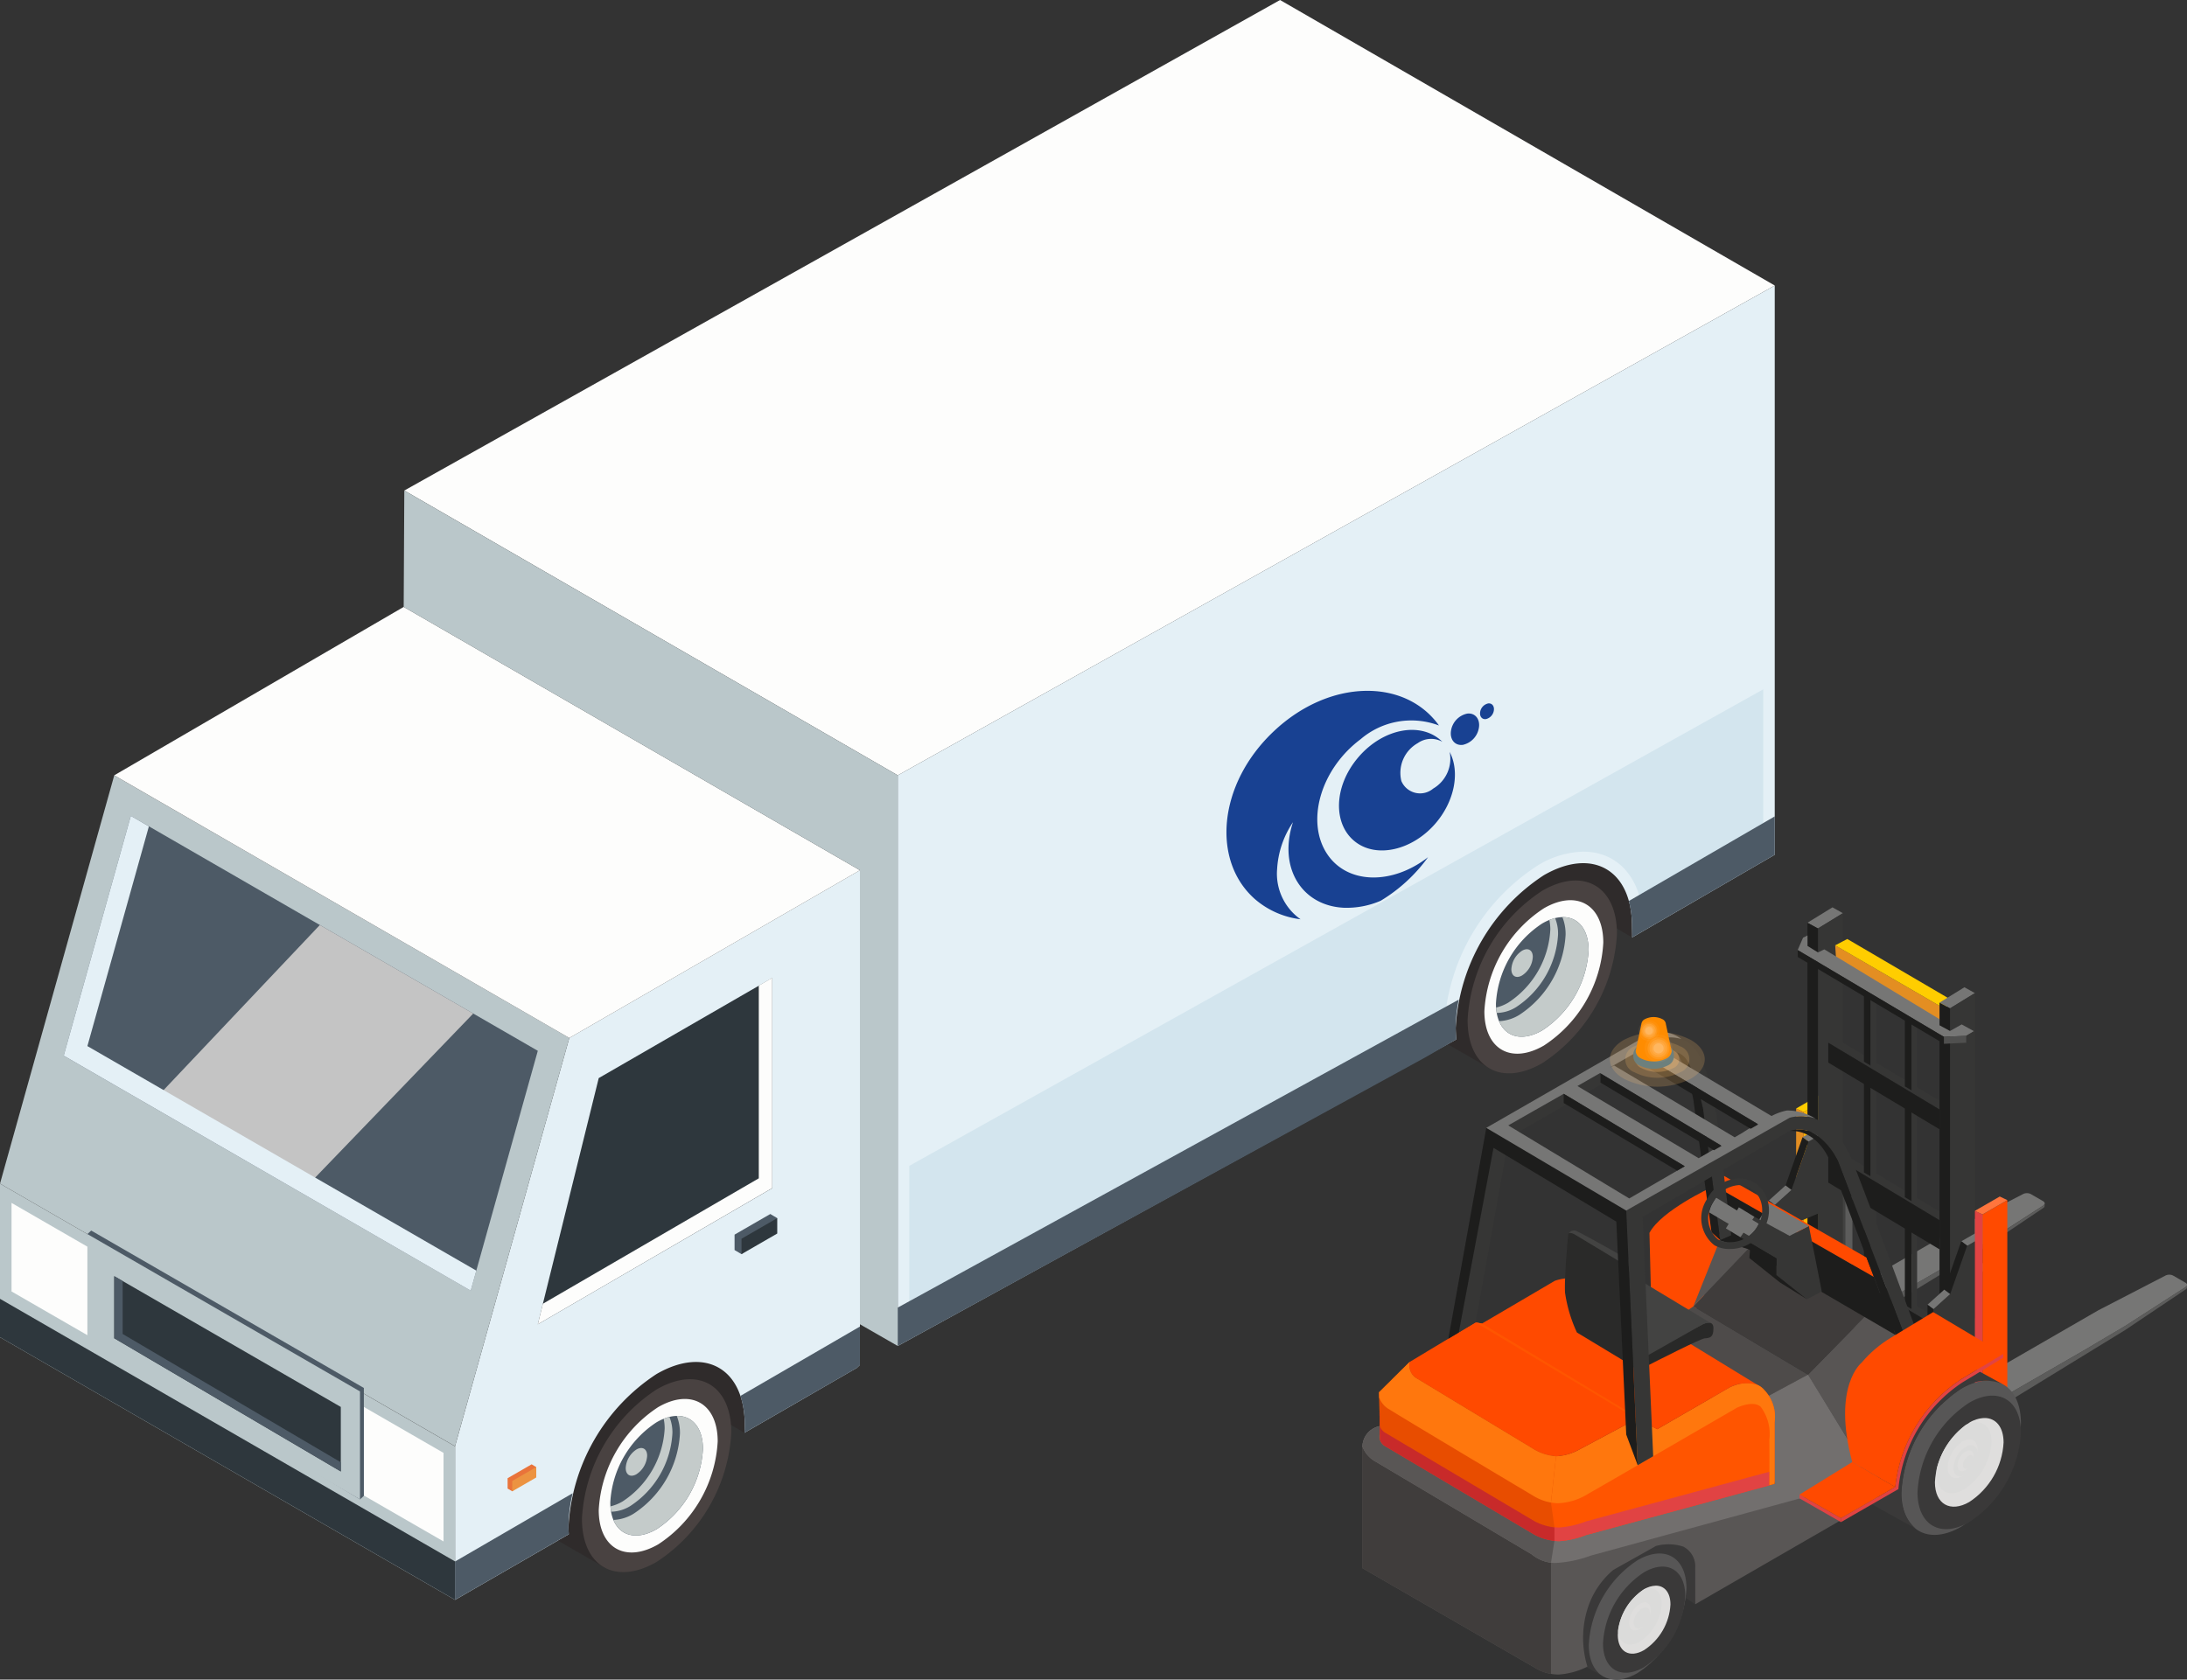
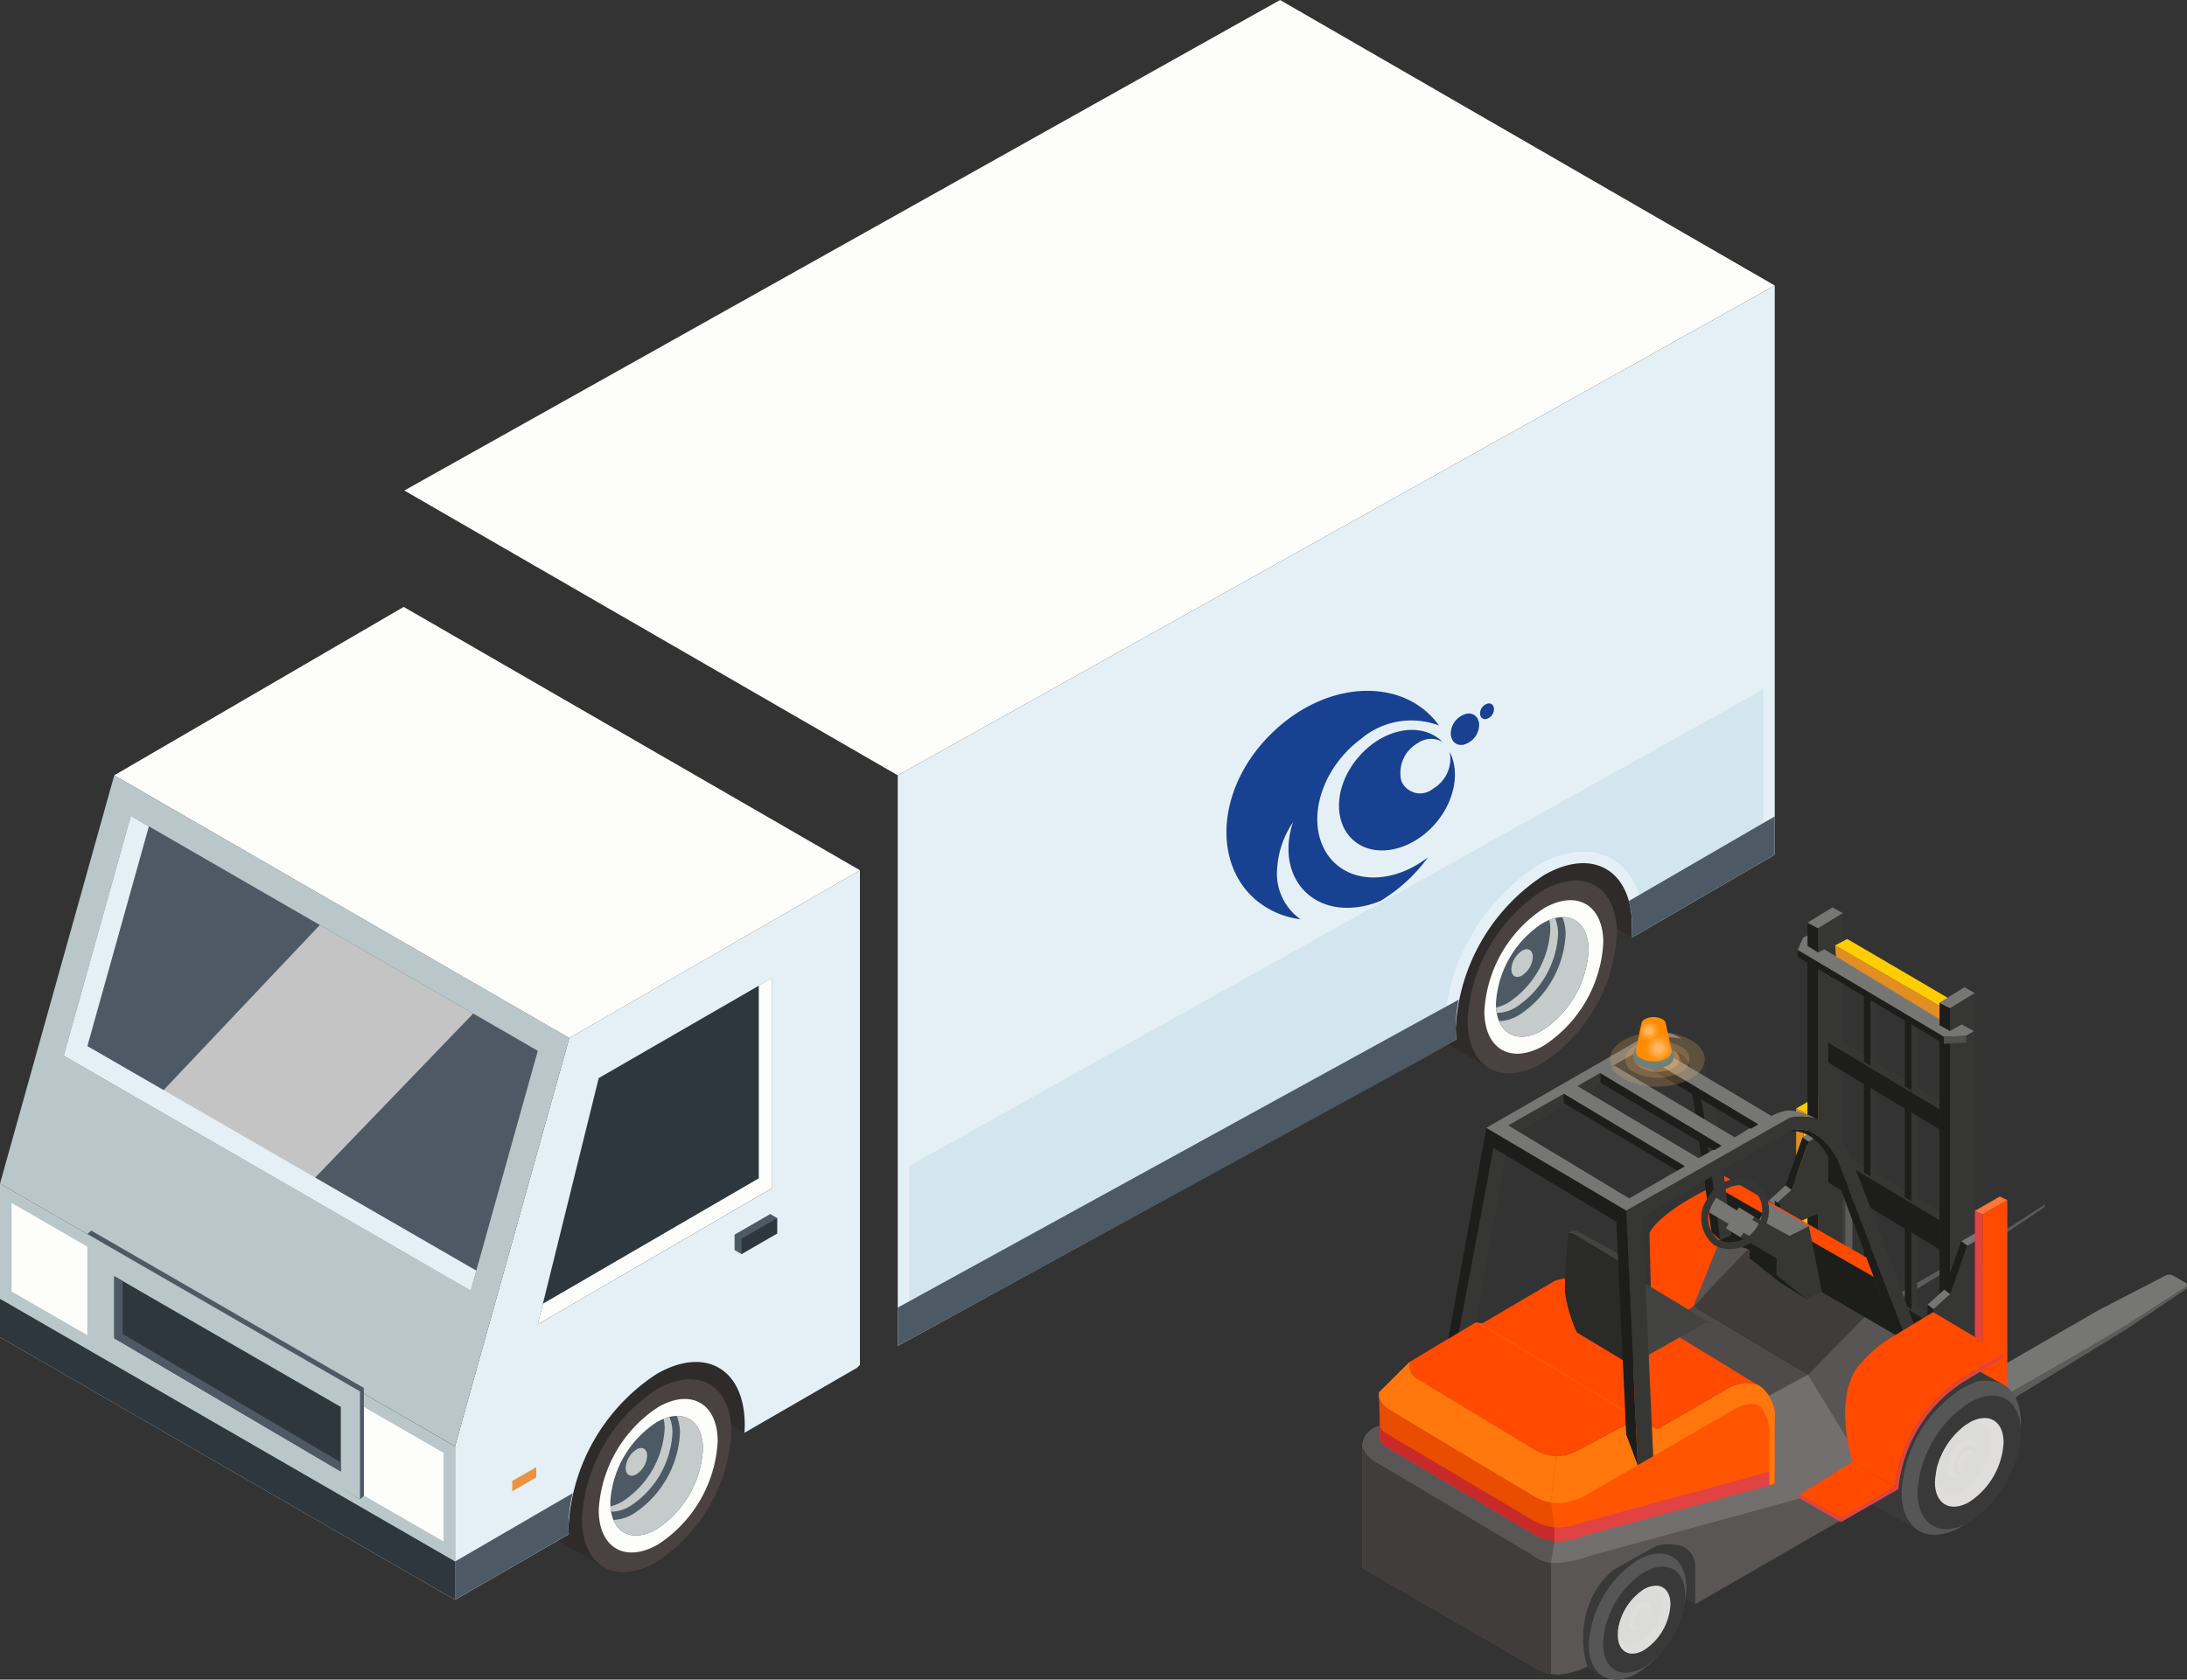
<svg xmlns="http://www.w3.org/2000/svg" xmlns:xlink="http://www.w3.org/1999/xlink" width="166.548" height="127.944" viewBox="0 0 166.548 127.944">
  <rect x="0" y="0" width="166.548" height="127.944" fill="#333333" stroke="none" />
  <defs>
    <clipPath id="clip-path">
      <rect id="Rectangle_20018" data-name="Rectangle 20018" width="62.794" height="58.826" fill="none" />
    </clipPath>
    <clipPath id="clip-path-3">
      <path id="Path_387349" data-name="Path 387349" d="M43.36,110.164a4.436,4.436,0,0,0-2.006,3.475c0,1.28.9,1.8,2.006,1.159a4.434,4.434,0,0,0,2.007-3.475c0-.908-.452-1.433-1.111-1.433a1.822,1.822,0,0,0-.9.274" transform="translate(-41.354 -109.89)" fill="none" />
    </clipPath>
    <linearGradient id="linear-gradient" x1="-4.845" y1="1.286" x2="-4.728" y2="1.286" gradientUnits="objectBoundingBox">
      <stop offset="0" stop-color="#9c9b9b" />
      <stop offset="1" stop-color="#dfdedd" />
    </linearGradient>
    <clipPath id="clip-path-5">
      <path id="Path_387352" data-name="Path 387352" d="M44.005,112.705a1.831,1.831,0,0,0-.828,1.435c0,.529.371.742.828.479a1.349,1.349,0,0,0,.236-.18.934.934,0,0,1-.086.059c-.344.2-.623.038-.623-.36a1.376,1.376,0,0,1,.623-1.079c.345-.2.623-.038.623.36a1.024,1.024,0,0,1-.032.237,1.466,1.466,0,0,0,.088-.472c0-.375-.187-.592-.459-.592a.75.75,0,0,0-.371.113" transform="translate(-43.177 -112.592)" fill="none" />
    </clipPath>
    <linearGradient id="linear-gradient-2" x1="-12.249" y1="2.559" x2="-11.965" y2="2.559" xlink:href="#linear-gradient" />
    <clipPath id="clip-path-7">
      <path id="Path_387355" data-name="Path 387355" d="M95.33,83.095a5.779,5.779,0,0,0-2.615,4.529c0,1.667,1.171,2.343,2.615,1.509A5.779,5.779,0,0,0,97.945,84.6c0-1.183-.589-1.867-1.447-1.867a2.371,2.371,0,0,0-1.168.357" transform="translate(-92.715 -82.738)" fill="none" />
    </clipPath>
    <linearGradient id="linear-gradient-3" x1="-8.336" y1="2.753" x2="-8.246" y2="2.753" xlink:href="#linear-gradient" />
    <clipPath id="clip-path-9">
      <path id="Path_387358" data-name="Path 387358" d="M95.921,88.978h0m0-2.637a2.523,2.523,0,0,0-1.142,1.978c0,.728.511,1.024,1.142.66h0c-.4.12-.7-.126-.7-.628a2.038,2.038,0,0,1,.923-1.6c.47-.272.858-.089.915.4.005-.052.008-.1.008-.155,0-.517-.258-.816-.632-.816a1.036,1.036,0,0,0-.51.156" transform="translate(-94.778 -86.185)" fill="none" />
    </clipPath>
    <linearGradient id="linear-gradient-4" x1="-19.514" y1="5.789" x2="-19.308" y2="5.789" xlink:href="#linear-gradient" />
    <clipPath id="clip-path-11">
      <path id="Path_387360" data-name="Path 387360" d="M96.979,88.051a1.36,1.36,0,0,0-.615,1.065c0,.392.276.551.615.355a1.022,1.022,0,0,0,.177-.135c-.209.1-.375,0-.375-.249a.9.9,0,0,1,.407-.7c.195-.112.357-.048.4.14a1.113,1.113,0,0,0,.009-.117c0-.278-.139-.439-.34-.439a.559.559,0,0,0-.275.084" transform="translate(-96.364 -87.967)" fill="none" />
    </clipPath>
    <linearGradient id="linear-gradient-5" x1="-36.836" y1="10.255" x2="-36.454" y2="10.255" xlink:href="#linear-gradient" />
    <clipPath id="clip-path-13">
      <path id="Path_387395" data-name="Path 387395" d="M81.672,67.515a8.95,8.95,0,0,0-2.235,1.9S77.16,71.188,78.717,77l3.272,1.9A11.27,11.27,0,0,1,87,70.691l3.21-1.944-5.331-3.176Z" transform="translate(-78.172 -65.571)" fill="none" />
    </clipPath>
    <linearGradient id="linear-gradient-6" x1="-1.879" y1="1.711" x2="-1.852" y2="1.711" gradientUnits="objectBoundingBox">
      <stop offset="0" stop-color="#ff8e60" />
      <stop offset="1" stop-color="#ff4a00" />
    </linearGradient>
    <clipPath id="clip-path-15">
      <rect id="Rectangle_20004" data-name="Rectangle 20004" width="4.878" height="2.817" fill="none" />
    </clipPath>
    <clipPath id="clip-path-16">
      <rect id="Rectangle_20005" data-name="Rectangle 20005" width="7.225" height="4.171" fill="none" />
    </clipPath>
    <clipPath id="clip-path-17">
      <rect id="Rectangle_20006" data-name="Rectangle 20006" width="3.337" height="1.927" fill="none" />
    </clipPath>
    <clipPath id="clip-path-18">
      <rect id="Rectangle_20007" data-name="Rectangle 20007" width="2.109" height="2.108" fill="none" />
    </clipPath>
    <clipPath id="clip-path-19">
      <rect id="Rectangle_20008" data-name="Rectangle 20008" width="1.665" height="1.664" fill="none" />
    </clipPath>
    <clipPath id="clip-path-20">
      <rect id="Rectangle_20009" data-name="Rectangle 20009" width="1.37" height="1.37" fill="none" />
    </clipPath>
    <clipPath id="clip-path-21">
      <rect id="Rectangle_20010" data-name="Rectangle 20010" width="1.045" height="1.046" fill="none" />
    </clipPath>
    <clipPath id="clip-path-22">
      <rect id="Rectangle_20011" data-name="Rectangle 20011" width="0.773" height="0.773" fill="none" />
    </clipPath>
    <clipPath id="clip-path-23">
      <rect id="Rectangle_20012" data-name="Rectangle 20012" width="1.589" height="1.588" fill="none" />
    </clipPath>
    <clipPath id="clip-path-24">
      <rect id="Rectangle_20013" data-name="Rectangle 20013" width="1.254" height="1.254" fill="none" />
    </clipPath>
    <clipPath id="clip-path-25">
      <rect id="Rectangle_20014" data-name="Rectangle 20014" width="1.033" height="1.032" fill="none" />
    </clipPath>
    <clipPath id="clip-path-26">
      <rect id="Rectangle_20015" data-name="Rectangle 20015" width="0.788" height="0.788" fill="none" />
    </clipPath>
    <clipPath id="clip-path-27">
      <rect id="Rectangle_20016" data-name="Rectangle 20016" width="0.583" height="0.582" fill="none" />
    </clipPath>
    <clipPath id="clip-path-28">
      <rect id="Rectangle_20134" data-name="Rectangle 20134" width="135.153" height="121.869" fill="none" />
    </clipPath>
    <clipPath id="clip-path-30">
      <rect id="Rectangle_20132" data-name="Rectangle 20132" width="24.246" height="19.703" fill="none" />
    </clipPath>
  </defs>
  <g id="Group_86194" data-name="Group 86194" transform="translate(-1179 -8364.056)">
    <g id="Group_83488" data-name="Group 83488" transform="translate(1282.754 8433.174)">
      <g id="Group_83487" data-name="Group 83487" clip-path="url(#clip-path)">
        <path id="Path_387291" data-name="Path 387291" d="M73.357,46.507,71.464,47.6V31.939l1.892-1.092Z" transform="translate(-37.861 -16.342)" fill="#ffb400" />
        <path id="Path_387292" data-name="Path 387292" d="M70.241,48.248l.575.273V32.861l-.576-.273Z" transform="translate(-37.213 -17.265)" fill="#e38e22" />
        <path id="Path_387293" data-name="Path 387293" d="M72.133,30.266l-1.892,1.092.575.273,1.892-1.092Z" transform="translate(-37.213 -16.035)" fill="#ffcd00" />
        <g id="Group_83423" data-name="Group 83423">
          <g id="Group_83422" data-name="Group 83422" clip-path="url(#clip-path)">
            <path id="Path_387294" data-name="Path 387294" d="M102.414,68.5c0,.379.268.533.6.344l6.36-3.672,2.975-1.762,4.583-2.953c.163-.095.166-.248.005-.34l-.94-.543a.652.652,0,0,0-.589,0l-5.116,2.646-7.874,4.546Z" transform="translate(-54.258 -31.522)" fill="#767675" />
            <path id="Path_387295" data-name="Path 387295" d="M116.3,60.082l-4.583,2.954L108.744,64.8l-6.36,3.672c-.327.189-.6.034-.6-.344V58.8l-.554.32v9.952c0,.379.268.533.6.344l.067-.043,0,0,9.82-6.021,4.583-3.078a.221.221,0,0,0,.121-.156h0v-.008a.133.133,0,0,0,0-.014v-.185h0a.217.217,0,0,1-.124.166" transform="translate(-53.633 -31.153)" fill="#5c5c5b" />
            <path id="Path_387296" data-name="Path 387296" d="M98.913,68.051V58.1l-2.061-1.228v9.95a.417.417,0,0,0,.175.385l2.028,1.207h0a.439.439,0,0,1-.143-.363" transform="translate(-51.311 -30.13)" fill="#424241" />
            <path id="Path_387297" data-name="Path 387297" d="M98.913,57.737,96.852,56.51l.554-.322,2.06,1.229Z" transform="translate(-51.311 -29.768)" fill="#767675" />
-             <path id="Path_387298" data-name="Path 387298" d="M79.371,55.3c0,.379.268.533.6.344l6.36-3.672L89.3,50.21l4.583-2.954c.164-.095.166-.247.005-.34l-.939-.543a.654.654,0,0,0-.59,0l-5.116,2.645-7.874,4.546Z" transform="translate(-42.05 -24.532)" fill="#767675" />
            <path id="Path_387299" data-name="Path 387299" d="M93.26,46.886,88.678,49.84,85.7,51.6l-6.36,3.672c-.327.189-.6.034-.6-.344V45.606l-.554.32v9.951c0,.379.268.533.595.344l.068-.043,0,0,9.82-6.022,4.583-3.078a.22.22,0,0,0,.121-.156h0v-.206h0a.216.216,0,0,1-.123.166" transform="translate(-41.425 -24.162)" fill="#5c5c5b" />
            <path id="Path_387300" data-name="Path 387300" d="M75.87,54.855V44.9l-2.06-1.228v9.519h0v.431a.417.417,0,0,0,.174.385l2.029,1.208a.442.442,0,0,1-.143-.363" transform="translate(-39.103 -23.139)" fill="#424241" />
            <path id="Path_387301" data-name="Path 387301" d="M75.871,44.541l-2.06-1.228.553-.321,2.061,1.229Z" transform="translate(-39.104 -22.777)" fill="#767675" />
            <path id="Path_387302" data-name="Path 387302" d="M83.923,61.593l-7.718-4.648-.754.222,8.472,5.084Z" transform="translate(-39.974 -30.169)" fill="#363635" />
            <path id="Path_387303" data-name="Path 387303" d="M83.923,44.042l-7.718-4.648-.754.223L83.923,44.7Z" transform="translate(-39.974 -20.87)" fill="#363635" />
            <path id="Path_387304" data-name="Path 387304" d="M74.78.445l-1.9,1.164-.8-.435L73.986,0Z" transform="translate(-38.192 0)" fill="#767675" />
            <path id="Path_387305" data-name="Path 387305" d="M75.677.945l-1.9,1.164V32.641l1.9-1.164Z" transform="translate(-39.089 -0.501)" fill="#363635" />
            <path id="Path_387306" data-name="Path 387306" d="M72.884,2.93l-.8-.435V33.026l.8.433Z" transform="translate(-38.192 -1.321)" fill="#1d1d1c" />
            <path id="Path_387307" data-name="Path 387307" d="M83.923,26.1l-7.718-4.648-.754.223,8.472,5.084Z" transform="translate(-39.974 -11.367)" fill="#363635" />
            <path id="Path_387308" data-name="Path 387308" d="M81.729,13.788l-.509-.3V18.9l.509.3Z" transform="translate(-43.029 -7.147)" fill="#1d1d1c" />
            <path id="Path_387309" data-name="Path 387309" d="M82.3,13.885l.423-.212v5.412L82.3,19.3Z" transform="translate(-43.603 -7.244)" fill="#363635" />
            <path id="Path_387310" data-name="Path 387310" d="M88.357,17.8l-.508-.3v5.412l.508.3Z" transform="translate(-46.541 -9.275)" fill="#1d1d1c" />
            <path id="Path_387311" data-name="Path 387311" d="M88.93,17.9l.424-.212V23.1l-.424.212Z" transform="translate(-47.114 -9.372)" fill="#363635" />
            <path id="Path_387312" data-name="Path 387312" d="M81.729,27.9l-.509-.3v7.215l.509.3Z" transform="translate(-43.029 -14.623)" fill="#1d1d1c" />
            <path id="Path_387313" data-name="Path 387313" d="M82.3,27.995l.423-.212V35l-.423.212Z" transform="translate(-43.603 -14.719)" fill="#363635" />
            <path id="Path_387314" data-name="Path 387314" d="M88.357,31.916l-.508-.3v7.215l.508.3Z" transform="translate(-46.541 -16.751)" fill="#1d1d1c" />
            <path id="Path_387315" data-name="Path 387315" d="M88.93,32.011l.424-.212v7.215l-.424.212Z" transform="translate(-47.114 -16.847)" fill="#363635" />
            <path id="Path_387316" data-name="Path 387316" d="M81.729,45.364l-.509-.3v7.215l.509.3Z" transform="translate(-43.029 -23.876)" fill="#1d1d1c" />
            <path id="Path_387317" data-name="Path 387317" d="M82.3,45.461l.423-.212v7.215l-.423.212Z" transform="translate(-43.603 -23.972)" fill="#363635" />
            <path id="Path_387318" data-name="Path 387318" d="M88.357,49.381l-.508-.3V56.3l.508.3Z" transform="translate(-46.541 -26.004)" fill="#1d1d1c" />
            <path id="Path_387319" data-name="Path 387319" d="M88.93,49.477l.424-.212v7.215l-.424.212Z" transform="translate(-47.114 -26.1)" fill="#363635" />
            <path id="Path_387320" data-name="Path 387320" d="M84.844,10.956v1.1L76.635,7.252l-.071-1.1Z" transform="translate(-40.562 -3.26)" fill="#e38e22" />
            <path id="Path_387321" data-name="Path 387321" d="M84.844,10.411l.85-.477L77.485,5.125l-.922.484Z" transform="translate(-40.562 -2.715)" fill="#ffcd00" />
            <path id="Path_387322" data-name="Path 387322" d="M70.38,36.678v5.949l-1.806.764-1.805.058V42.107l1.277-1.147,1.294-3.682Z" transform="translate(-35.374 -19.431)" fill="#363635" />
            <path id="Path_387323" data-name="Path 387323" d="M72.77,36.3l-1.04.6-.45-.338,1.04-.6Z" transform="translate(-37.764 -19.052)" fill="#767675" />
            <path id="Path_387324" data-name="Path 387324" d="M68.977,41.256l-.451-.338,1.295-3.682.45.337Z" transform="translate(-36.305 -19.728)" fill="#1d1d1c" />
            <path id="Path_387325" data-name="Path 387325" d="M67.538,45.4l-.451-.338L65.81,46.214l.451.338Z" transform="translate(-34.866 -23.876)" fill="#767675" />
-             <path id="Path_387326" data-name="Path 387326" d="M66.261,49.187l-.45-.337V47.507l.45.338Z" transform="translate(-34.866 -25.169)" fill="#1d1d1c" />
+             <path id="Path_387326" data-name="Path 387326" d="M66.261,49.187V47.507l.45.338Z" transform="translate(-34.866 -25.169)" fill="#1d1d1c" />
            <path id="Path_387327" data-name="Path 387327" d="M96.161,13.391l-1.9,1.164-.8-.435,1.9-1.173Z" transform="translate(-49.519 -6.859)" fill="#767675" />
            <path id="Path_387328" data-name="Path 387328" d="M97.057,13.892l-1.9,1.164V45.587l1.9-1.164Z" transform="translate(-50.416 -7.36)" fill="#363635" />
            <path id="Path_387329" data-name="Path 387329" d="M94.265,15.876l-.8-.435V45.972l.8.436Z" transform="translate(-49.519 -8.18)" fill="#1d1d1c" />
            <path id="Path_387330" data-name="Path 387330" d="M83.923,28.527l-8.472-5.084V21.93l8.472,5.084Z" transform="translate(-39.974 -11.619)" fill="#1d1d1c" />
            <path id="Path_387331" data-name="Path 387331" d="M83.923,47.173l-8.472-5.084V39.868l8.472,5.084Z" transform="translate(-39.974 -21.122)" fill="#1d1d1c" />
            <path id="Path_387332" data-name="Path 387332" d="M83.923,64.724,75.452,59.64V57.418L83.923,62.5Z" transform="translate(-39.974 -30.419)" fill="#1d1d1c" />
            <path id="Path_387333" data-name="Path 387333" d="M96.084,53.545v5.949l-1.806.764-1.805.058V58.975l1.277-1.147,1.294-3.682Z" transform="translate(-48.991 -28.368)" fill="#363635" />
            <path id="Path_387334" data-name="Path 387334" d="M98.474,53.165l-1.039.6-.45-.337,1.039-.6Z" transform="translate(-51.381 -27.987)" fill="#767675" />
            <path id="Path_387335" data-name="Path 387335" d="M94.682,58.124l-.45-.338L95.526,54.1l.45.337Z" transform="translate(-49.923 -28.664)" fill="#1d1d1c" />
            <path id="Path_387336" data-name="Path 387336" d="M93.242,62.272l-.45-.338-1.278,1.147.451.338Z" transform="translate(-48.483 -32.812)" fill="#767675" />
            <path id="Path_387337" data-name="Path 387337" d="M91.966,66.054l-.45-.338V64.375l.45.337Z" transform="translate(-48.484 -34.105)" fill="#1d1d1c" />
            <path id="Path_387338" data-name="Path 387338" d="M82.983,11.33l-.89.5-.8-.435v-.464L72.522,5.613l-.482.233-.8-.493v-.8l-.339.172-.409.941,11.134,6.613,1.7-.083.593-.35Z" transform="translate(-37.347 -2.412)" fill="#767675" />
            <path id="Path_387339" data-name="Path 387339" d="M81.629,14.061,70.5,7.448V6.92l11.134,6.612Z" transform="translate(-37.348 -3.666)" fill="#1d1d1c" />
            <path id="Path_387340" data-name="Path 387340" d="M98.385,20.59l-.593.35v-.528l.593-.351Z" transform="translate(-51.809 -10.628)" fill="#363635" />
            <path id="Path_387341" data-name="Path 387341" d="M95.874,21.335l-1.7.083v-.528l1.7-.083Z" transform="translate(-49.892 -11.023)" fill="#50504f" />
            <path id="Path_387342" data-name="Path 387342" d="M102.311,63.086l-1.892,1.092V48.518l1.892-1.092Z" transform="translate(-53.201 -25.126)" fill="#ff4a00" />
            <path id="Path_387343" data-name="Path 387343" d="M99.194,64.828l.576.273V49.441l-.576-.273Z" transform="translate(-52.552 -26.049)" fill="#e14343" />
            <path id="Path_387344" data-name="Path 387344" d="M101.086,46.846l-1.892,1.092.576.273,1.892-1.092Z" transform="translate(-52.552 -24.819)" fill="#ff753d" />
            <path id="Path_387345" data-name="Path 387345" d="M47.329,103.362a3.6,3.6,0,0,0-2.085-.05l-2.04,1.144,5.031,3.293v-2.787a1.688,1.688,0,0,0-.906-1.6" transform="translate(-22.889 -54.662)" fill="#3a3939" />
            <path id="Path_387346" data-name="Path 387346" d="M39.622,103.04l-2.68-1.5a2.574,2.574,0,0,0-2.693.222,8.218,8.218,0,0,0-3.718,6.441,2.587,2.587,0,0,0,1.129,2.43l2.835,1.585a2.606,2.606,0,0,0,2.638-.255,8.218,8.218,0,0,0,3.718-6.44,2.526,2.526,0,0,0-1.231-2.48" transform="translate(-16.175 -53.642)" fill="#3a3939" />
            <path id="Path_387347" data-name="Path 387347" d="M44.1,107.338a8.218,8.218,0,0,1-3.718,6.44c-2.054,1.186-3.719.224-3.719-2.147a8.219,8.219,0,0,1,3.719-6.441c2.053-1.185,3.718-.224,3.718,2.147" transform="translate(-19.424 -55.46)" fill="#575656" />
            <path id="Path_387348" data-name="Path 387348" d="M45.224,109.038a6.919,6.919,0,0,1-3.13,5.422c-1.729,1-3.131.189-3.131-1.807a6.919,6.919,0,0,1,3.131-5.422c1.729-1,3.131-.189,3.131,1.807" transform="translate(-20.642 -56.583)" fill="#3a3939" />
          </g>
        </g>
        <g id="Group_83425" data-name="Group 83425" transform="translate(19.445 51.671)">
          <g id="Group_83424" data-name="Group 83424" clip-path="url(#clip-path-3)">
            <rect id="Rectangle_19993" data-name="Rectangle 19993" width="4.013" height="5.548" fill="url(#linear-gradient)" />
          </g>
        </g>
        <g id="Group_83427" data-name="Group 83427">
          <g id="Group_83426" data-name="Group 83426" clip-path="url(#clip-path)">
            <path id="Path_387350" data-name="Path 387350" d="M41.4,113.5c.044.992.77,1.383,1.661.868a3.68,3.68,0,0,0,1.666-2.885c0-.923-.562-1.367-1.312-1.122l-.033.017A4.491,4.491,0,0,0,41.4,113.5" transform="translate(-21.936 -58.433)" fill="#dbdbda" />
            <path id="Path_387351" data-name="Path 387351" d="M45.179,113.85a1.376,1.376,0,0,1-.623,1.079c-.344.2-.623.038-.623-.36a1.376,1.376,0,0,1,.623-1.079c.345-.2.623-.038.623.36" transform="translate(-23.275 -60.081)" fill="#dbdbda" />
          </g>
        </g>
        <g id="Group_83429" data-name="Group 83429" transform="translate(20.302 52.942)">
          <g id="Group_83428" data-name="Group 83428" clip-path="url(#clip-path-5)">
            <rect id="Rectangle_19995" data-name="Rectangle 19995" width="1.657" height="2.291" transform="translate(0)" fill="url(#linear-gradient-2)" />
          </g>
        </g>
        <g id="Group_83431" data-name="Group 83431">
          <g id="Group_83430" data-name="Group 83430" clip-path="url(#clip-path)">
            <path id="Path_387353" data-name="Path 387353" d="M96.395,79.918A10.061,10.061,0,0,1,91.844,87.8c-2.513,1.451-4.551.275-4.551-2.628a10.059,10.059,0,0,1,4.551-7.882c2.513-1.451,4.551-.275,4.551,2.628" transform="translate(-46.247 -40.618)" fill="#575656" />
            <path id="Path_387354" data-name="Path 387354" d="M97.777,81.916a8.7,8.7,0,0,1-3.938,6.82c-2.175,1.255-3.938.238-3.938-2.273a8.7,8.7,0,0,1,3.938-6.82c2.174-1.255,3.938-.238,3.938,2.273" transform="translate(-47.629 -41.909)" fill="#3a3939" />
          </g>
        </g>
        <g id="Group_83433" data-name="Group 83433" transform="translate(43.596 38.904)">
          <g id="Group_83432" data-name="Group 83432" clip-path="url(#clip-path-7)">
            <rect id="Rectangle_19997" data-name="Rectangle 19997" width="5.23" height="7.229" transform="translate(0 0)" fill="url(#linear-gradient-3)" />
          </g>
        </g>
        <g id="Group_83435" data-name="Group 83435">
          <g id="Group_83434" data-name="Group 83434" clip-path="url(#clip-path)">
            <path id="Path_387356" data-name="Path 387356" d="M97.152,84.9c0-1.287-.869-1.835-1.966-1.28a6,6,0,0,0-2.2,3.3,3.277,3.277,0,0,0-.029.4c0,1.338.939,1.881,2.1,1.212a4.638,4.638,0,0,0,2.1-3.635" transform="translate(-49.247 -44.188)" fill="#dbdbda" />
            <path id="Path_387357" data-name="Path 387357" d="M97.556,87.781a2.039,2.039,0,0,1-.923,1.6c-.51.294-.923.055-.923-.533a2.038,2.038,0,0,1,.923-1.6c.51-.294.923-.056.923.532" transform="translate(-50.706 -46.157)" fill="#dbdbda" />
          </g>
        </g>
        <g id="Group_83437" data-name="Group 83437" transform="translate(44.566 40.525)">
          <g id="Group_83436" data-name="Group 83436" clip-path="url(#clip-path-9)">
            <rect id="Rectangle_19999" data-name="Rectangle 19999" width="2.284" height="3.157" fill="url(#linear-gradient-4)" />
          </g>
        </g>
        <g id="Group_83439" data-name="Group 83439">
          <g id="Group_83438" data-name="Group 83438" clip-path="url(#clip-path)">
            <path id="Path_387359" data-name="Path 387359" d="M98.064,89.024a.9.9,0,0,1-.406.7c-.224.13-.407.024-.407-.235a.9.9,0,0,1,.407-.7c.224-.129.406-.024.406.235" transform="translate(-51.523 -47.011)" fill="#dbdbda" />
          </g>
        </g>
        <g id="Group_83441" data-name="Group 83441" transform="translate(45.311 41.363)">
          <g id="Group_83440" data-name="Group 83440" clip-path="url(#clip-path-11)">
            <rect id="Rectangle_20001" data-name="Rectangle 20001" width="1.23" height="1.701" fill="url(#linear-gradient-5)" />
          </g>
        </g>
        <g id="Group_83443" data-name="Group 83443">
          <g id="Group_83442" data-name="Group 83442" clip-path="url(#clip-path)">
            <path id="Path_387361" data-name="Path 387361" d="M83.549,83.087A10.06,10.06,0,0,1,88.1,75.205a3.253,3.253,0,0,1,3.132-.363h0L87.64,72.874a3.446,3.446,0,0,0-2.865.482,10.059,10.059,0,0,0-4.55,7.882,3.421,3.421,0,0,0,1.039,2.742l3.346,1.867a3.406,3.406,0,0,1-1.062-2.76" transform="translate(-42.502 -38.534)" fill="#3a3939" />
            <path id="Path_387362" data-name="Path 387362" d="M25.345,96.7l13.883-8.015A15.081,15.081,0,0,1,40.6,82.322l-9.169,5.193-14.407,3.9a6.92,6.92,0,0,1-2.048.466,4.1,4.1,0,0,1-1.9-.5l-11.3-6.7a.834.834,0,0,1-.461-.946v-.6A1.627,1.627,0,0,0,0,84.691v9.261l13.077,7.55a3.437,3.437,0,0,0,1.855.552,5.679,5.679,0,0,0,2.1-.552l.1-.058a7.426,7.426,0,0,1,0-4.365A6.347,6.347,0,0,1,19.1,94.088l3.251-1.824a3.6,3.6,0,0,1,2.085.05,1.688,1.688,0,0,1,.906,1.6Z" transform="translate(0 -43.613)" fill="#595655" />
            <path id="Path_387363" data-name="Path 387363" d="M14.356,92.753a4.392,4.392,0,0,1-1.279-.448l-11.3-6.7a.834.834,0,0,1-.46-.946v-.6A1.627,1.627,0,0,0,0,85.611v9.261l13.077,7.55a3.526,3.526,0,0,0,1.279.505Z" transform="translate(0 -44.533)" fill="#403d3c" />
            <path id="Path_387364" data-name="Path 387364" d="M51.212,45.36s-3.826,1.76-4.726,3.469l.172,6.914h1.728L50.3,54.428,52.34,49.38l-.671-.6Z" transform="translate(-24.628 -24.031)" fill="#ff4a00" />
            <path id="Path_387365" data-name="Path 387365" d="M76.536,66.22l2.314,1.421-3.687,7.92-3-4.881Z" transform="translate(-38.234 -35.083)" fill="#585554" />
            <path id="Path_387366" data-name="Path 387366" d="M57.655,69.846l-5.622,3.031-7.258-5.383,4.152-2.849Z" transform="translate(-23.721 -34.248)" fill="#4e4b4a" />
            <path id="Path_387367" data-name="Path 387367" d="M40.6,78.816l-3.533,2L33.934,75.7l-5.622,3.031,3.124,5.273-14.407,3.9a6.9,6.9,0,0,1-2.048.466,4.1,4.1,0,0,1-1.9-.5l-11.3-6.7a.834.834,0,0,1-.461-.946v-.6A1.628,1.628,0,0,0,0,81.186H0a2.221,2.221,0,0,0,1.062,1.177c1.914,1.141,11.831,7.031,11.831,7.031a2.832,2.832,0,0,0,1.773.658,9.053,9.053,0,0,0,2.721-.561l16.169-4.424L39.6,81.784A14.432,14.432,0,0,1,40.6,78.816" transform="translate(0 -40.108)" fill="#726f6e" />
            <path id="Path_387368" data-name="Path 387368" d="M2.761,78.539v.07l.016.963a.941.941,0,0,0,.445.519l11.3,6.7a4.1,4.1,0,0,0,1.9.5,6.913,6.913,0,0,0,2.048-.466L32.83,82.928V78.237a2.943,2.943,0,0,0-.758-2.425c-.934-1.131-2.672-.218-2.672-.218l-5.5,3.178-1.561-.786-4.366,2.33a4.013,4.013,0,0,1-1.785.514A3.767,3.767,0,0,1,14.5,80.3L5.555,74.894a1.134,1.134,0,0,1-.513-1.253L2.718,75.95,2.76,78.54h0" transform="translate(-1.44 -39.014)" fill="#f50" />
            <path id="Path_387369" data-name="Path 387369" d="M3.513,77.273c1.051.675,10.963,6.583,10.963,6.583a3.81,3.81,0,0,0,1.861.551,4.723,4.723,0,0,0,2.35-.752c.4-.213,11.278-6.527,11.278-6.527s1.247-.6,1.811-.06a3.472,3.472,0,0,1,.649,2.508c.012.718.008,2.426,0,3.461l.4-.109V78.237a2.943,2.943,0,0,0-.758-2.425c-.935-1.131-2.672-.218-2.672-.218l-5.5,3.178-1.561-.786-4.366,2.33a4.013,4.013,0,0,1-1.785.514A3.764,3.764,0,0,1,14.5,80.3L5.556,74.894a1.134,1.134,0,0,1-.514-1.253L2.719,75.95l.007.42a1.676,1.676,0,0,0,.787.9" transform="translate(-1.44 -39.014)" fill="#ff770d" />
            <path id="Path_387370" data-name="Path 387370" d="M8.136,67.71l8.946,5.411a3.761,3.761,0,0,0,1.682.524,4.006,4.006,0,0,0,1.784-.514l4.366-2.33,1.561.787,5.5-3.178a2.8,2.8,0,0,1,2.133-.2c-.005,0-11.627-7.126-12.853-7.795a3.351,3.351,0,0,0-2.585-.134l-5.541,3.253-.5-.089L7.622,66.458a1.133,1.133,0,0,0,.514,1.252" transform="translate(-4.021 -31.831)" fill="#ff4a00" />
            <path id="Path_387371" data-name="Path 387371" d="M32.163,75.381,30.6,74.595,18.323,67.242l.5.089Z" transform="translate(-9.707 -35.624)" fill="#f50" />
            <path id="Path_387372" data-name="Path 387372" d="M32.447,86.364,18.5,90.142a6.91,6.91,0,0,1-2.048.465,4.093,4.093,0,0,1-1.9-.5l-11.3-6.7A.939.939,0,0,1,2.8,82.9l-.016-.962v-.07h0l-.017,0,.017,1.034h0v.07l.016.963a.938.938,0,0,0,.445.518l11.3,6.7a4.1,4.1,0,0,0,1.9.5,6.9,6.9,0,0,0,2.048-.466l13.95-3.778Z" transform="translate(-1.468 -43.368)" fill="#e14343" />
            <path id="Path_387373" data-name="Path 387373" d="M66.7,60.462l-4.368,4.46-8.729-5.2,4.166-4.37Z" transform="translate(-28.399 -29.325)" fill="#3f3c3b" />
            <path id="Path_387374" data-name="Path 387374" d="M57.77,54.536l-2.134-.725L53.6,58.906Z" transform="translate(-28.399 -28.509)" fill="#585554" />
            <path id="Path_387375" data-name="Path 387375" d="M69.062,51.984,56.847,44.995l.513,4.227,2.128.643,11.233,6.556Z" transform="translate(-30.117 -23.838)" fill="#1d1d1c" />
            <path id="Path_387376" data-name="Path 387376" d="M14.5,80.3,5.556,74.894a1.133,1.133,0,0,1-.514-1.253L2.718,75.95,2.76,78.54h0v.07l.016.963a.94.94,0,0,0,.445.518l11.3,6.7a4.332,4.332,0,0,0,.771.323l.774-.867L15.8,84.354l.387-3.525A3.764,3.764,0,0,1,14.5,80.3" transform="translate(-1.44 -39.014)" fill="#e84d00" />
            <path id="Path_387377" data-name="Path 387377" d="M69.022,51.2,56.771,44.186l.845-.679,10.851,6.222Z" transform="translate(-30.077 -23.049)" fill="#ff4a00" />
-             <path id="Path_387378" data-name="Path 387378" d="M49.385,67.425l-5.031,2.607.341.79c1.372-.706,4.553-2.317,4.863-2.342.429-.034.678-.077.67-.789s-.843-.267-.843-.267" transform="translate(-23.498 -35.648)" fill="#292928" />
            <path id="Path_387379" data-name="Path 387379" d="M39.964,60.984l-5.227,2.77,4.719,3.068,4.833-2.736a1,1,0,0,1,.63-.115Z" transform="translate(-18.403 -32.309)" fill="#434342" />
            <path id="Path_387380" data-name="Path 387380" d="M36.847,54.846l-3.235-1.952c-.581-.349-.574,0-.574,0s-.3,3.18-.236,4.394a10.888,10.888,0,0,0,.906,3.038l4.383,2.647.479-2.254-.4-4.529-.234-.722Z" transform="translate(-17.373 -27.94)" fill="#2a2a29" />
            <path id="Path_387381" data-name="Path 387381" d="M39.024,55.987,38.6,54.94c-1.077-.655-4.4-2.509-4.632-2.569a.48.48,0,0,0-.507.164l0,.023c.072-.042.215-.041.5.132L37.2,54.642l1.09.623.234.722.4,4.529-.479,2.254.671-.181.354-2.079Z" transform="translate(-17.727 -27.736)" fill="#434342" />
            <path id="Path_387382" data-name="Path 387382" d="M1.062,86.789C2.975,87.93,12.893,93.82,12.893,93.82a2.784,2.784,0,0,0,1.467.632l.262-1.662a4.289,4.289,0,0,1-1.545-.485l-11.3-6.7a.834.834,0,0,1-.461-.946v-.6A1.627,1.627,0,0,0,0,85.611H0a2.223,2.223,0,0,0,1.062,1.177" transform="translate(0 -44.533)" fill="#595655" />
            <path id="Path_387383" data-name="Path 387383" d="M16.091,91.625V90.6a4.293,4.293,0,0,1-1.545-.485l-11.3-6.7a.94.94,0,0,1-.445-.519l-.016-.962v-.07h0l-.017,0,.017,1.034h0v.07l.016.963a.939.939,0,0,0,.445.518l11.3,6.7a4.3,4.3,0,0,0,1.545.485" transform="translate(-1.469 -43.368)" fill="#c82a2a" />
            <path id="Path_387384" data-name="Path 387384" d="M5.556,74.894a1.133,1.133,0,0,1-.514-1.252L2.718,75.951l.007.421a1.677,1.677,0,0,0,.787.9c1.051.675,10.963,6.583,10.963,6.583a3.815,3.815,0,0,0,1.321.5l.388-3.525a3.761,3.761,0,0,1-1.682-.524Z" transform="translate(-1.44 -39.015)" fill="#ff770d" />
            <path id="Path_387385" data-name="Path 387385" d="M15.6,43.526l2.87-15.262,12.483-7.118a2.41,2.41,0,0,1,2.691.862c1.1,1.45,1.672,5.552,1.672,5.552l1.033,8.558-.842.371-1.3-9.987s-.666-3.123-1.385-3.919-2.077-.575-3.057.078-10.348,6.011-10.348,6.011L16.882,42.759Z" transform="translate(-8.266 -11.141)" fill="#363635" />
            <path id="Path_387386" data-name="Path 387386" d="M51.563,23.89a1.476,1.476,0,0,0-.589-.394,13.069,13.069,0,0,1,1.237,3.633l1.377,10.063.661.6-1.3-9.987s-.666-3.123-1.385-3.92" transform="translate(-27.006 -12.448)" fill="#1d1d1c" />
            <path id="Path_387387" data-name="Path 387387" d="M55.172,34.962l-11.2,6.553.807,18.226-1.179.683-.873-19.4,12.445-7.07a3.133,3.133,0,0,1,2.32.252,5.985,5.985,0,0,1,2.365,2.835c.645,1.465,5.47,14.514,5.47,14.514l-.782.618-5.7-14.931A5.079,5.079,0,0,0,57.1,35.188a2.367,2.367,0,0,0-1.93-.227" transform="translate(-22.636 -17.927)" fill="#363635" />
            <path id="Path_387388" data-name="Path 387388" d="M71.124,36.33a2.367,2.367,0,0,0-1.93-.227c2.452-.087,3.255,2.783,3.255,2.783l5.314,14.028.8.4-5.7-14.931a5.08,5.08,0,0,0-1.747-2.056" transform="translate(-36.658 -19.069)" fill="#1d1d1c" />
            <path id="Path_387389" data-name="Path 387389" d="M13.917,51.785l2.889-16.065,10.657,6.3.873,19.4-.873-2.334-.755-16.221-9.353-5.619L14.709,51.31Z" transform="translate(-7.373 -18.924)" fill="#1d1d1c" />
            <path id="Path_387390" data-name="Path 387390" d="M45.14,26.811a4.088,4.088,0,0,0-2.187-.625,4.3,4.3,0,0,0-1.169.422l-9.194-5.475.729-.416a2.924,2.924,0,0,1,1.6.028,2.606,2.606,0,0,0-2.393-.41L20.063,27.508l10.657,6.3,12.445-7.07a3.392,3.392,0,0,1,1.976.07ZM28.728,23.335l9.2,5.505-1.692.981L27,24.323Zm-6.992,3.987,4.225-2.409,9.219,5.519-4.233,2.455Zm17.243.907-9.183-5.468-.339.159,2.1-1.2,9.14,5.471c-.616.358-1.094.674-1.094.674Z" transform="translate(-10.629 -10.712)" fill="#767675" />
            <path id="Path_387391" data-name="Path 387391" d="M41.242,36.059,32.6,30.906v-.7l9.219,5.519Z" transform="translate(-17.273 -16.001)" fill="#1d1d1c" />
            <path id="Path_387392" data-name="Path 387392" d="M47.2,32.758l-8.639-5.153v-.7l9.22,5.519Z" transform="translate(-20.431 -14.252)" fill="#1d1d1c" />
            <path id="Path_387393" data-name="Path 387393" d="M53.138,29.278,44.5,24.126v-.7l9.219,5.519Z" transform="translate(-23.576 -12.409)" fill="#1d1d1c" />
            <path id="Path_387394" data-name="Path 387394" d="M89.858,72.326l-3.21,1.944a11.27,11.27,0,0,0-5.013,8.2L77.5,84.85v.3l4.381-2.521,0-.07a10.972,10.972,0,0,1,4.891-8.065l3.078-1.864Z" transform="translate(-41.06 -38.318)" fill="#e14343" />
          </g>
        </g>
        <g id="Group_83445" data-name="Group 83445" transform="translate(36.757 30.832)">
          <g id="Group_83444" data-name="Group 83444" clip-path="url(#clip-path-13)">
            <rect id="Rectangle_20003" data-name="Rectangle 20003" width="17.77" height="17.65" transform="translate(-6.365 10.626) rotate(-63.264)" fill="url(#linear-gradient-6)" />
          </g>
        </g>
        <g id="Group_83486" data-name="Group 83486">
          <g id="Group_83485" data-name="Group 83485" clip-path="url(#clip-path)">
            <path id="Path_387396" data-name="Path 387396" d="M73.945,97.237l-3.157-1.809v-.284l3.157,1.794Z" transform="translate(-37.503 -50.406)" fill="#e14343" />
            <path id="Path_387397" data-name="Path 387397" d="M78.077,91.768l-3.272-1.9-4.017,2.478,3.157,1.795Z" transform="translate(-37.503 -47.613)" fill="#ff4a00" />
            <path id="Path_387398" data-name="Path 387398" d="M66.433,50.832l.985,4.985-1.127.6L63.965,54.57V53.307l-2.741-1.618,1.063-1.555,2.68,1.454Z" transform="translate(-32.436 -26.561)" fill="#363635" />
            <path id="Path_387399" data-name="Path 387399" d="M59.854,48.594l1.183.725-1.063,1.555L58.865,50.2Z" transform="translate(-31.186 -25.744)" fill="#767675" />
            <path id="Path_387400" data-name="Path 387400" d="M65.01,47.971l-.733,1.22,2.306,1.252,1.467-.757Z" transform="translate(-34.054 -25.414)" fill="#767675" />
            <path id="Path_387401" data-name="Path 387401" d="M64.728,55.566v1.263l2.326,1.848-2.068-1.288-2.321-1.853.087-1.136Z" transform="translate(-33.199 -28.821)" fill="#1d1d1c" />
            <path id="Path_387402" data-name="Path 387402" d="M56.136,48.157l3.045,1.793a2.389,2.389,0,0,0,.689-.821c.018-.034.034-.069.05-.1l-3.236-1.985a3.534,3.534,0,0,0-.245.354,2.472,2.472,0,0,0-.3.76" transform="translate(-29.74 -24.923)" fill="#767675" />
            <path id="Path_387403" data-name="Path 387403" d="M57.062,49.288A2.308,2.308,0,0,1,55.893,49a2.622,2.622,0,0,1-.548-3.537A2.891,2.891,0,0,1,57.753,43.9a2.4,2.4,0,0,1,.9.178,2.325,2.325,0,0,1,1.239,1.345,2.739,2.739,0,0,1-.213,2.281,2.9,2.9,0,0,1-2.614,1.58m.692-4.865a2.393,2.393,0,0,0-1.966,1.312,2.125,2.125,0,0,0,.377,2.829,1.812,1.812,0,0,0,.9.207,2.414,2.414,0,0,0,2.155-1.3,2.233,2.233,0,0,0,.187-1.861,1.824,1.824,0,0,0-.947-1.044,1.891,1.891,0,0,0-.7-.14" transform="translate(-29.088 -23.26)" fill="#363635" />
            <g id="Group_83448" data-name="Group 83448" transform="translate(20.017 10.167)" opacity="0.2" style="mix-blend-mode: overlay;isolation: isolate">
              <g id="Group_83447" data-name="Group 83447">
                <g id="Group_83446" data-name="Group 83446" clip-path="url(#clip-path-15)">
                  <path id="Path_387404" data-name="Path 387404" d="M43.285,22.035a1.051,1.051,0,0,0,0,1.991,3.811,3.811,0,0,0,3.449,0,1.051,1.051,0,0,0,0-1.991,3.811,3.811,0,0,0-3.449,0" transform="translate(-42.57 -21.622)" fill="#ffbc6b" />
                </g>
              </g>
            </g>
            <g id="Group_83451" data-name="Group 83451" transform="translate(18.843 9.49)" opacity="0.2" style="mix-blend-mode: overlay;isolation: isolate">
              <g id="Group_83450" data-name="Group 83450">
                <g id="Group_83449" data-name="Group 83449" clip-path="url(#clip-path-16)">
                  <path id="Path_387405" data-name="Path 387405" d="M41.133,20.793c-1.411.814-1.411,2.135,0,2.95a5.647,5.647,0,0,0,5.109,0c1.411-.814,1.411-2.135,0-2.95a5.647,5.647,0,0,0-5.109,0" transform="translate(-40.074 -20.182)" fill="#ffbc6b" />
                </g>
              </g>
            </g>
            <g id="Group_83454" data-name="Group 83454" transform="translate(20.787 10.612)" opacity="0.3" style="mix-blend-mode: overlay;isolation: isolate">
              <g id="Group_83453" data-name="Group 83453">
                <g id="Group_83452" data-name="Group 83452" clip-path="url(#clip-path-17)">
                  <path id="Path_387406" data-name="Path 387406" d="M44.7,22.851a.719.719,0,0,0,0,1.362,2.606,2.606,0,0,0,2.36,0,.719.719,0,0,0,0-1.362,2.609,2.609,0,0,0-2.36,0" transform="translate(-44.208 -22.569)" fill="#ffbc6b" />
                </g>
              </g>
            </g>
            <path id="Path_387407" data-name="Path 387407" d="M44.329,22.1a2.411,2.411,0,0,1,2.185,0,.768.768,0,0,1,.452.631v.244a.768.768,0,0,1-.452.631,2.414,2.414,0,0,1-2.185,0,.768.768,0,0,1-.453-.631v-.244a.768.768,0,0,1,.453-.631" transform="translate(-23.245 -11.57)" fill="#6d807d" />
            <path id="Path_387408" data-name="Path 387408" d="M44.682,18.309a.463.463,0,0,1,.273-.381,1.458,1.458,0,0,1,1.319,0,.464.464,0,0,1,.274.381l.439,2.051a.682.682,0,0,1-.4.56,2.145,2.145,0,0,1-1.941,0,.682.682,0,0,1-.4-.56Z" transform="translate(-23.439 -9.414)" fill="#ff8c00" />
            <g id="Group_83457" data-name="Group 83457" transform="translate(21.494 9.689)" opacity="0.1" style="mix-blend-mode: overlay;isolation: isolate">
              <g id="Group_83456" data-name="Group 83456">
                <g id="Group_83455" data-name="Group 83455" clip-path="url(#clip-path-18)">
                  <path id="Path_387409" data-name="Path 387409" d="M45.712,21.66a1.054,1.054,0,1,0,1.054-1.054,1.054,1.054,0,0,0-1.054,1.054" transform="translate(-45.712 -20.606)" fill="#ffbc6b" />
                </g>
              </g>
            </g>
            <g id="Group_83460" data-name="Group 83460" transform="translate(21.717 9.911)" opacity="0.2" style="mix-blend-mode: overlay;isolation: isolate">
              <g id="Group_83459" data-name="Group 83459">
                <g id="Group_83458" data-name="Group 83458" clip-path="url(#clip-path-19)">
                  <path id="Path_387410" data-name="Path 387410" d="M46.185,21.91a.832.832,0,1,0,.831-.832.832.832,0,0,0-.831.832" transform="translate(-46.185 -21.078)" fill="#ffbc6b" />
                </g>
              </g>
            </g>
            <g id="Group_83463" data-name="Group 83463" transform="translate(21.863 10.058)" opacity="0.3" style="mix-blend-mode: overlay;isolation: isolate">
              <g id="Group_83462" data-name="Group 83462">
                <g id="Group_83461" data-name="Group 83461" clip-path="url(#clip-path-20)">
                  <path id="Path_387411" data-name="Path 387411" d="M46.5,22.076a.685.685,0,1,0,.685-.685.685.685,0,0,0-.685.685" transform="translate(-46.497 -21.391)" fill="#ffbc6b" />
                </g>
              </g>
            </g>
            <g id="Group_83466" data-name="Group 83466" transform="translate(22.026 10.22)" opacity="0.3" style="mix-blend-mode: overlay;isolation: isolate">
              <g id="Group_83465" data-name="Group 83465">
                <g id="Group_83464" data-name="Group 83464" clip-path="url(#clip-path-21)">
                  <path id="Path_387412" data-name="Path 387412" d="M46.843,22.259a.523.523,0,1,0,.522-.523.522.522,0,0,0-.522.523" transform="translate(-46.843 -21.736)" fill="#ffbc6b" />
                </g>
              </g>
            </g>
            <g id="Group_83469" data-name="Group 83469" transform="translate(22.162 10.356)" opacity="0.7" style="mix-blend-mode: overlay;isolation: isolate">
              <g id="Group_83468" data-name="Group 83468">
                <g id="Group_83467" data-name="Group 83467" clip-path="url(#clip-path-22)">
                  <path id="Path_387413" data-name="Path 387413" d="M47.133,22.413a.387.387,0,1,0,.386-.387.386.386,0,0,0-.386.387" transform="translate(-47.133 -22.026)" fill="#ffbc6b" />
                </g>
              </g>
            </g>
            <g id="Group_83472" data-name="Group 83472" transform="translate(21.034 8.603)" opacity="0.1" style="mix-blend-mode: overlay;isolation: isolate">
              <g id="Group_83471" data-name="Group 83471">
                <g id="Group_83470" data-name="Group 83470" clip-path="url(#clip-path-23)">
                  <path id="Path_387414" data-name="Path 387414" d="M44.734,19.092a.794.794,0,1,0,.795-.795.794.794,0,0,0-.795.795" transform="translate(-44.734 -18.297)" fill="#ffbc6b" />
                </g>
              </g>
            </g>
            <g id="Group_83475" data-name="Group 83475" transform="translate(21.202 8.771)" opacity="0.2" style="mix-blend-mode: overlay;isolation: isolate">
              <g id="Group_83474" data-name="Group 83474">
                <g id="Group_83473" data-name="Group 83473" clip-path="url(#clip-path-24)">
                  <path id="Path_387415" data-name="Path 387415" d="M45.09,19.28a.627.627,0,1,0,.627-.627.627.627,0,0,0-.627.627" transform="translate(-45.09 -18.653)" fill="#ffbc6b" />
                </g>
              </g>
            </g>
            <g id="Group_83478" data-name="Group 83478" transform="translate(21.312 8.882)" opacity="0.3" style="mix-blend-mode: overlay;isolation: isolate">
              <g id="Group_83477" data-name="Group 83477">
                <g id="Group_83476" data-name="Group 83476" clip-path="url(#clip-path-25)">
                  <path id="Path_387416" data-name="Path 387416" d="M45.325,19.405a.516.516,0,1,0,.517-.516.517.517,0,0,0-.517.516" transform="translate(-45.325 -18.889)" fill="#ffbc6b" />
                </g>
              </g>
            </g>
            <g id="Group_83481" data-name="Group 83481" transform="translate(21.435 9.004)" opacity="0.3" style="mix-blend-mode: overlay;isolation: isolate">
              <g id="Group_83480" data-name="Group 83480">
                <g id="Group_83479" data-name="Group 83479" clip-path="url(#clip-path-26)">
                  <path id="Path_387417" data-name="Path 387417" d="M45.585,19.543a.394.394,0,1,0,.394-.394.394.394,0,0,0-.394.394" transform="translate(-45.585 -19.149)" fill="#ffbc6b" />
                </g>
              </g>
            </g>
            <g id="Group_83484" data-name="Group 83484" transform="translate(21.537 9.107)" opacity="0.7" style="mix-blend-mode: overlay;isolation: isolate">
              <g id="Group_83483" data-name="Group 83483">
                <g id="Group_83482" data-name="Group 83482" clip-path="url(#clip-path-27)">
                  <path id="Path_387418" data-name="Path 387418" d="M45.8,19.659a.291.291,0,1,0,.292-.291.292.292,0,0,0-.292.291" transform="translate(-45.803 -19.368)" fill="#ffbc6b" />
                </g>
              </g>
            </g>
          </g>
        </g>
      </g>
    </g>
    <g id="Group_83682" data-name="Group 83682" transform="translate(1179 8364.056)">
      <g id="Group_83681" data-name="Group 83681" clip-path="url(#clip-path-28)">
        <path id="Path_387730" data-name="Path 387730" d="M45.492,85.91l-7.845-4.589L41.066,78.1l3.619.585,1.682,2.64-.292,3.135Z" transform="translate(11.201 23.235)" fill="#2f2b2b" />
        <g id="Group_83680" data-name="Group 83680">
          <g id="Group_83679" data-name="Group 83679" clip-path="url(#clip-path-28)">
            <path id="Path_387731" data-name="Path 387731" d="M44.676,81.835,40.33,79.269a4.41,4.41,0,0,0-3.834.564,12.571,12.571,0,0,0-5.687,9.851c0,1.909.706,3.218,1.831,3.768l4.343,2.5Z" transform="translate(9.166 23.517)" fill="#2f2b2b" />
            <path id="Path_387732" data-name="Path 387732" d="M45.53,85.037a12.571,12.571,0,0,1-5.687,9.851C36.7,96.7,34.156,95.23,34.156,91.6a12.571,12.571,0,0,1,5.687-9.851c3.141-1.813,5.687-.343,5.687,3.284" transform="translate(10.162 24.092)" fill="#494241" />
            <path id="Path_387733" data-name="Path 387733" d="M39.669,82.751a10.011,10.011,0,0,0-4.528,7.843c0,2.887,2.028,4.057,4.528,2.613A10.008,10.008,0,0,0,44.2,85.365c0-2.888-2.028-4.059-4.528-2.615" transform="translate(10.455 24.436)" fill="#fdfdfc" />
            <path id="Path_387734" data-name="Path 387734" d="M39.348,83.608a7.794,7.794,0,0,0-3.529,6.11c0,2.25,1.579,3.162,3.529,2.037a7.794,7.794,0,0,0,3.527-6.11c0-2.25-1.578-3.162-3.527-2.037" transform="translate(10.657 24.732)" fill="#4d5a66" />
            <path id="Path_387735" data-name="Path 387735" d="M40.828,83.131a3.458,3.458,0,0,1,.241,1.333,7.8,7.8,0,0,1-3.528,6.11,3.2,3.2,0,0,1-1.536.476c.511,1.226,1.788,1.57,3.287.7a7.8,7.8,0,0,0,3.528-6.11c0-1.613-.814-2.533-1.992-2.513" transform="translate(10.712 24.733)" fill="#c4cbca" />
            <path id="Path_387736" data-name="Path 387736" d="M39.957,84.07a7.089,7.089,0,0,1-3.207,5.555,3.294,3.294,0,0,1-.92.372,3.6,3.6,0,0,0,.048.409,2.863,2.863,0,0,0,1.462-.435,7.089,7.089,0,0,0,3.207-5.555,3.1,3.1,0,0,0-.228-1.229,3.366,3.366,0,0,0-.437.144,3.518,3.518,0,0,1,.075.738" transform="translate(10.66 24.75)" fill="#c4cbca" />
            <path id="Path_387737" data-name="Path 387737" d="M37.541,85.124a1.8,1.8,0,0,0-.816,1.414c0,.522.365.732.816.471a1.8,1.8,0,0,0,.816-1.414c0-.52-.365-.732-.816-.471" transform="translate(10.926 25.293)" fill="#c4cbca" />
            <path id="Path_387738" data-name="Path 387738" d="M35.348,101.087a14.831,14.831,0,0,1,6.709-11.622c3.706-2.14,6.711-.4,6.711,3.874,0,.2-.009.4-.022.606L57.307,89l.234-.226V51.09L35.408,63.868l-8.7,31.105v11.7l8.662-5c-.013-.188-.022-.381-.022-.581" transform="translate(7.946 15.2)" fill="#e4f0f6" />
            <path id="Path_387739" data-name="Path 387739" d="M97.351,56.558l-1.557-.921-5.276-5.018,3.018-.692,2.974.667.941,3.339-.01,1.959Z" transform="translate(26.931 14.854)" fill="#2f2b2b" />
            <path id="Path_387740" data-name="Path 387740" d="M96.656,52.552,92.31,49.986a4.41,4.41,0,0,0-3.834.564A12.569,12.569,0,0,0,82.789,60.4c0,1.909.706,3.218,1.831,3.768l4.343,2.5Z" transform="translate(24.631 14.805)" fill="#2f2b2b" />
            <path id="Path_387741" data-name="Path 387741" d="M97.51,55.755a12.571,12.571,0,0,1-5.687,9.851c-3.141,1.813-5.687.343-5.687-3.284a12.571,12.571,0,0,1,5.687-9.851c3.141-1.813,5.687-.343,5.687,3.284" transform="translate(25.627 15.38)" fill="#494241" />
            <path id="Path_387742" data-name="Path 387742" d="M91.649,53.468a10.011,10.011,0,0,0-4.528,7.843c0,2.887,2.028,4.057,4.528,2.613a10,10,0,0,0,4.528-7.842c0-2.888-2.028-4.059-4.528-2.614" transform="translate(25.92 15.724)" fill="#fdfdfc" />
            <path id="Path_387743" data-name="Path 387743" d="M91.327,54.325a7.8,7.8,0,0,0-3.528,6.11c0,2.25,1.579,3.162,3.528,2.037a7.8,7.8,0,0,0,3.528-6.11c0-2.25-1.579-3.162-3.528-2.037" transform="translate(26.122 16.019)" fill="#4d5a66" />
            <path id="Path_387744" data-name="Path 387744" d="M92.808,53.848a3.458,3.458,0,0,1,.241,1.333,7.8,7.8,0,0,1-3.528,6.11,3.2,3.2,0,0,1-1.536.476c.511,1.226,1.788,1.57,3.287.7a7.8,7.8,0,0,0,3.528-6.11c0-1.613-.814-2.533-1.992-2.513" transform="translate(26.177 16.021)" fill="#c4cbca" />
            <path id="Path_387745" data-name="Path 387745" d="M91.937,54.787a7.089,7.089,0,0,1-3.207,5.555,3.31,3.31,0,0,1-.92.372,3.6,3.6,0,0,0,.048.409,2.864,2.864,0,0,0,1.462-.435,7.089,7.089,0,0,0,3.207-5.555A3.1,3.1,0,0,0,92.3,53.9a3.566,3.566,0,0,0-.437.143,3.541,3.541,0,0,1,.075.74" transform="translate(26.125 16.038)" fill="#c4cbca" />
            <path id="Path_387746" data-name="Path 387746" d="M89.521,55.841a1.8,1.8,0,0,0-.816,1.414c0,.52.365.732.816.471a1.8,1.8,0,0,0,.816-1.414c0-.52-.365-.732-.816-.471" transform="translate(26.391 16.58)" fill="#c4cbca" />
            <path id="Path_387747" data-name="Path 387747" d="M43.354,65.525l-8.7,31.1L0,76.622l8.7-31.1Z" transform="translate(0 13.542)" fill="#bac7ca" />
            <path id="Path_387748" data-name="Path 387748" d="M0,69.491v11.7l34.653,20.008V89.5Z" transform="translate(0 20.675)" fill="#bac7ca" />
            <path id="Path_387749" data-name="Path 387749" d="M21.355,82.6v6.746l6.068,3.5V86.1Z" transform="translate(6.354 24.575)" fill="#fdfdfc" />
            <path id="Path_387750" data-name="Path 387750" d="M.677,70.62v6.746l6.068,3.5V74.123Z" transform="translate(0.201 21.011)" fill="#fdfdfc" />
            <path id="Path_387751" data-name="Path 387751" d="M5.421,72.245l-.292.269.292,7.9,20.47,12.31.292-.269v-8.22Z" transform="translate(1.526 21.494)" fill="#4d5a66" />
            <path id="Path_387752" data-name="Path 387752" d="M5.129,72.451v8.167L25.89,92.659V84.438Z" transform="translate(1.526 21.555)" fill="#bac7ca" />
            <path id="Path_387753" data-name="Path 387753" d="M6.706,74.923v4.729L23.959,89.8V84.884Z" transform="translate(1.995 22.291)" fill="#2e373d" />
            <path id="Path_387754" data-name="Path 387754" d="M7.346,79.326V75.293l-.64-.37v4.729L23.959,89.8v-.7Z" transform="translate(1.995 22.291)" fill="#4d5a66" />
-             <path id="Path_387755" data-name="Path 387755" d="M31.621,86.759l-1.475,1.266-.354-.21v-.789l1.83-1.057.354.212Z" transform="translate(8.864 25.577)" fill="#e9733a" />
            <path id="Path_387756" data-name="Path 387756" d="M31.894,86.921l-1.83,1.056v-.79l1.83-1.055Z" transform="translate(8.945 25.626)" fill="#ec9341" />
            <path id="Path_387757" data-name="Path 387757" d="M45.837,72.447l-2.2,1.884-.525-.313V72.844l2.721-1.571.527.313Z" transform="translate(12.828 21.205)" fill="#4d5a66" />
            <path id="Path_387758" data-name="Path 387758" d="M46.242,72.688l-2.721,1.571V73.085l2.721-1.571Z" transform="translate(12.948 21.277)" fill="#2e373d" />
            <path id="Path_387759" data-name="Path 387759" d="M34.733,84.061l5.11-18.266L8.849,47.9,3.739,66.167Z" transform="translate(1.113 14.251)" fill="#4d5a66" />
            <g id="Group_83678" data-name="Group 83678" transform="translate(11.792 70.463)" style="mix-blend-mode: overlay;isolation: isolate">
              <g id="Group_83677" data-name="Group 83677">
                <g id="Group_83676" data-name="Group 83676" clip-path="url(#clip-path-30)">
                  <path id="Path_387760" data-name="Path 387760" d="M21.653,54.306,9.088,67.585,20.85,74.009,33.335,61.05Z" transform="translate(-9.088 -54.306)" fill="#c4c4c4" />
                </g>
              </g>
            </g>
            <path id="Path_387761" data-name="Path 387761" d="M5.542,65.436,10.225,48.7l-1.375-.8L3.74,66.166l30.994,17.9.426-1.526Z" transform="translate(1.113 14.251)" fill="#e4f0f6" />
            <path id="Path_387762" data-name="Path 387762" d="M49.418,73.429,31.564,83.8l4.641-18.757,13.213-7.628Z" transform="translate(9.391 17.081)" fill="#2e373d" />
            <path id="Path_387763" data-name="Path 387763" d="M49.418,57.407,48.394,58v14.68L31.951,82.236,31.564,83.8,49.418,73.424Z" transform="translate(9.391 17.079)" fill="#fdfdfc" />
            <path id="Path_387764" data-name="Path 387764" d="M6.706,48.459,28.748,35.631,63.492,55.689,41.359,68.467Z" transform="translate(1.995 10.601)" fill="#fdfdfc" />
            <path id="Path_387765" data-name="Path 387765" d="M23.73,37.366,61.307,59.06l66.787-37.311L90.421,0Z" transform="translate(7.06 0)" fill="#fdfdfc" />
-             <path id="Path_387766" data-name="Path 387766" d="M23.741,28.8l-.048,8.866L58.437,57.722V92.309l2.88,1.653V50.492Z" transform="translate(7.049 8.568)" fill="#bac7ca" />
            <path id="Path_387767" data-name="Path 387767" d="M52.691,54.073V97.543L95.225,74.194c-.017-.218-.043-.654-.043-.888a14.834,14.834,0,0,1,6.711-11.623c3.707-2.141,6.712-.4,6.712,3.874,0,.151.021.715.013.868l10.859-6.3V16.763Z" transform="translate(15.676 4.987)" fill="#e4f0f6" />
            <path id="Path_387768" data-name="Path 387768" d="M104.689,52.835c2.491,0,4.2,1.776,4.531,4.611l9.179-5.465V40.47l-65.032,36.3V88.945l40.738-22.5c0-.065,0-.128,0-.192a15.59,15.59,0,0,1,7.149-12.384,6.914,6.914,0,0,1,3.436-1.034" transform="translate(15.878 12.041)" fill="#d3e5ee" />
            <path id="Path_387769" data-name="Path 387769" d="M95.225,61.72c-.017-.218-.043-.655-.043-.888a10.717,10.717,0,0,1,.23-2.145L52.691,82.145v2.925L92.84,63.1Z" transform="translate(15.676 17.461)" fill="#4d5a66" />
            <path id="Path_387770" data-name="Path 387770" d="M95.839,56.284c0,.152.019.715.012.868l10.86-6.3V47.929L95.6,54.374a7.225,7.225,0,0,1,.24,1.91" transform="translate(28.442 14.26)" fill="#4d5a66" />
-             <path id="Path_387771" data-name="Path 387771" d="M43.785,85.368c0,.178-.01.424-.022.606l8.562-4.944.232-.224V77.881l-9.1,5.281a6.953,6.953,0,0,1,.328,2.206" transform="translate(12.929 23.171)" fill="#4d5a66" />
            <path id="Path_387772" data-name="Path 387772" d="M35.37,90.787c-.012-.18-.022-.391-.022-.581a11.045,11.045,0,0,1,.318-2.541l-8.957,5.2v2.923Z" transform="translate(7.946 26.082)" fill="#4d5a66" />
            <path id="Path_387773" data-name="Path 387773" d="M0,79.175V76.252L34.655,96.258v2.925Z" transform="translate(0 22.686)" fill="#2e373d" />
            <path id="Path_387774" data-name="Path 387774" d="M87.014,44.517a2.638,2.638,0,0,1-1.255,2.805,1.548,1.548,0,0,1-2.421-.575,2.6,2.6,0,0,1,1.253-2.892,1.758,1.758,0,0,1,1.866-.1c-1.566-1.554-4.462-1.067-6.38,1.161s-1.97,5.139-.234,6.469c1.644,1.26,4.322.62,6.066-1.378,1.458-1.673,1.928-3.919,1.1-5.495" transform="translate(23.382 12.75)" fill="#184192" />
            <path id="Path_387775" data-name="Path 387775" d="M75.839,54.168a7.1,7.1,0,0,1,1.209-3.6c-1.141,3.49.689,6.355,3.86,6.514a6.522,6.522,0,0,0,2.82-.532,12.244,12.244,0,0,0,3.608-3.319c-2.694,2.1-6.091,2.083-7.651-.193-1.676-2.443-.586-6.466,2.509-8.789A5.937,5.937,0,0,1,88.168,43.2c-2.573-3.6-8.314-3.584-12.576.435-4.282,4.035-4.759,9.921-1.4,12.825a6.515,6.515,0,0,0,3.433,1.5,4.249,4.249,0,0,1-1.787-3.79" transform="translate(21.416 12.066)" fill="#184192" />
            <path id="Path_387776" data-name="Path 387776" d="M87.292,42.96c.1-.655-.3-1.135-.889-1.064a1.576,1.576,0,0,0-1.242,1.339c-.087.659.323,1.121.91,1.041h0a1.588,1.588,0,0,0,1.221-1.316" transform="translate(25.334 12.463)" fill="#184192" />
            <path id="Path_387777" data-name="Path 387777" d="M87.918,41.835c.051-.33-.14-.571-.429-.537a.789.789,0,0,0-.615.663c-.048.33.147.567.435.531A.79.79,0,0,0,87.918,41.835Z" transform="translate(25.844 12.286)" fill="#184192" />
          </g>
        </g>
      </g>
    </g>
  </g>
</svg>